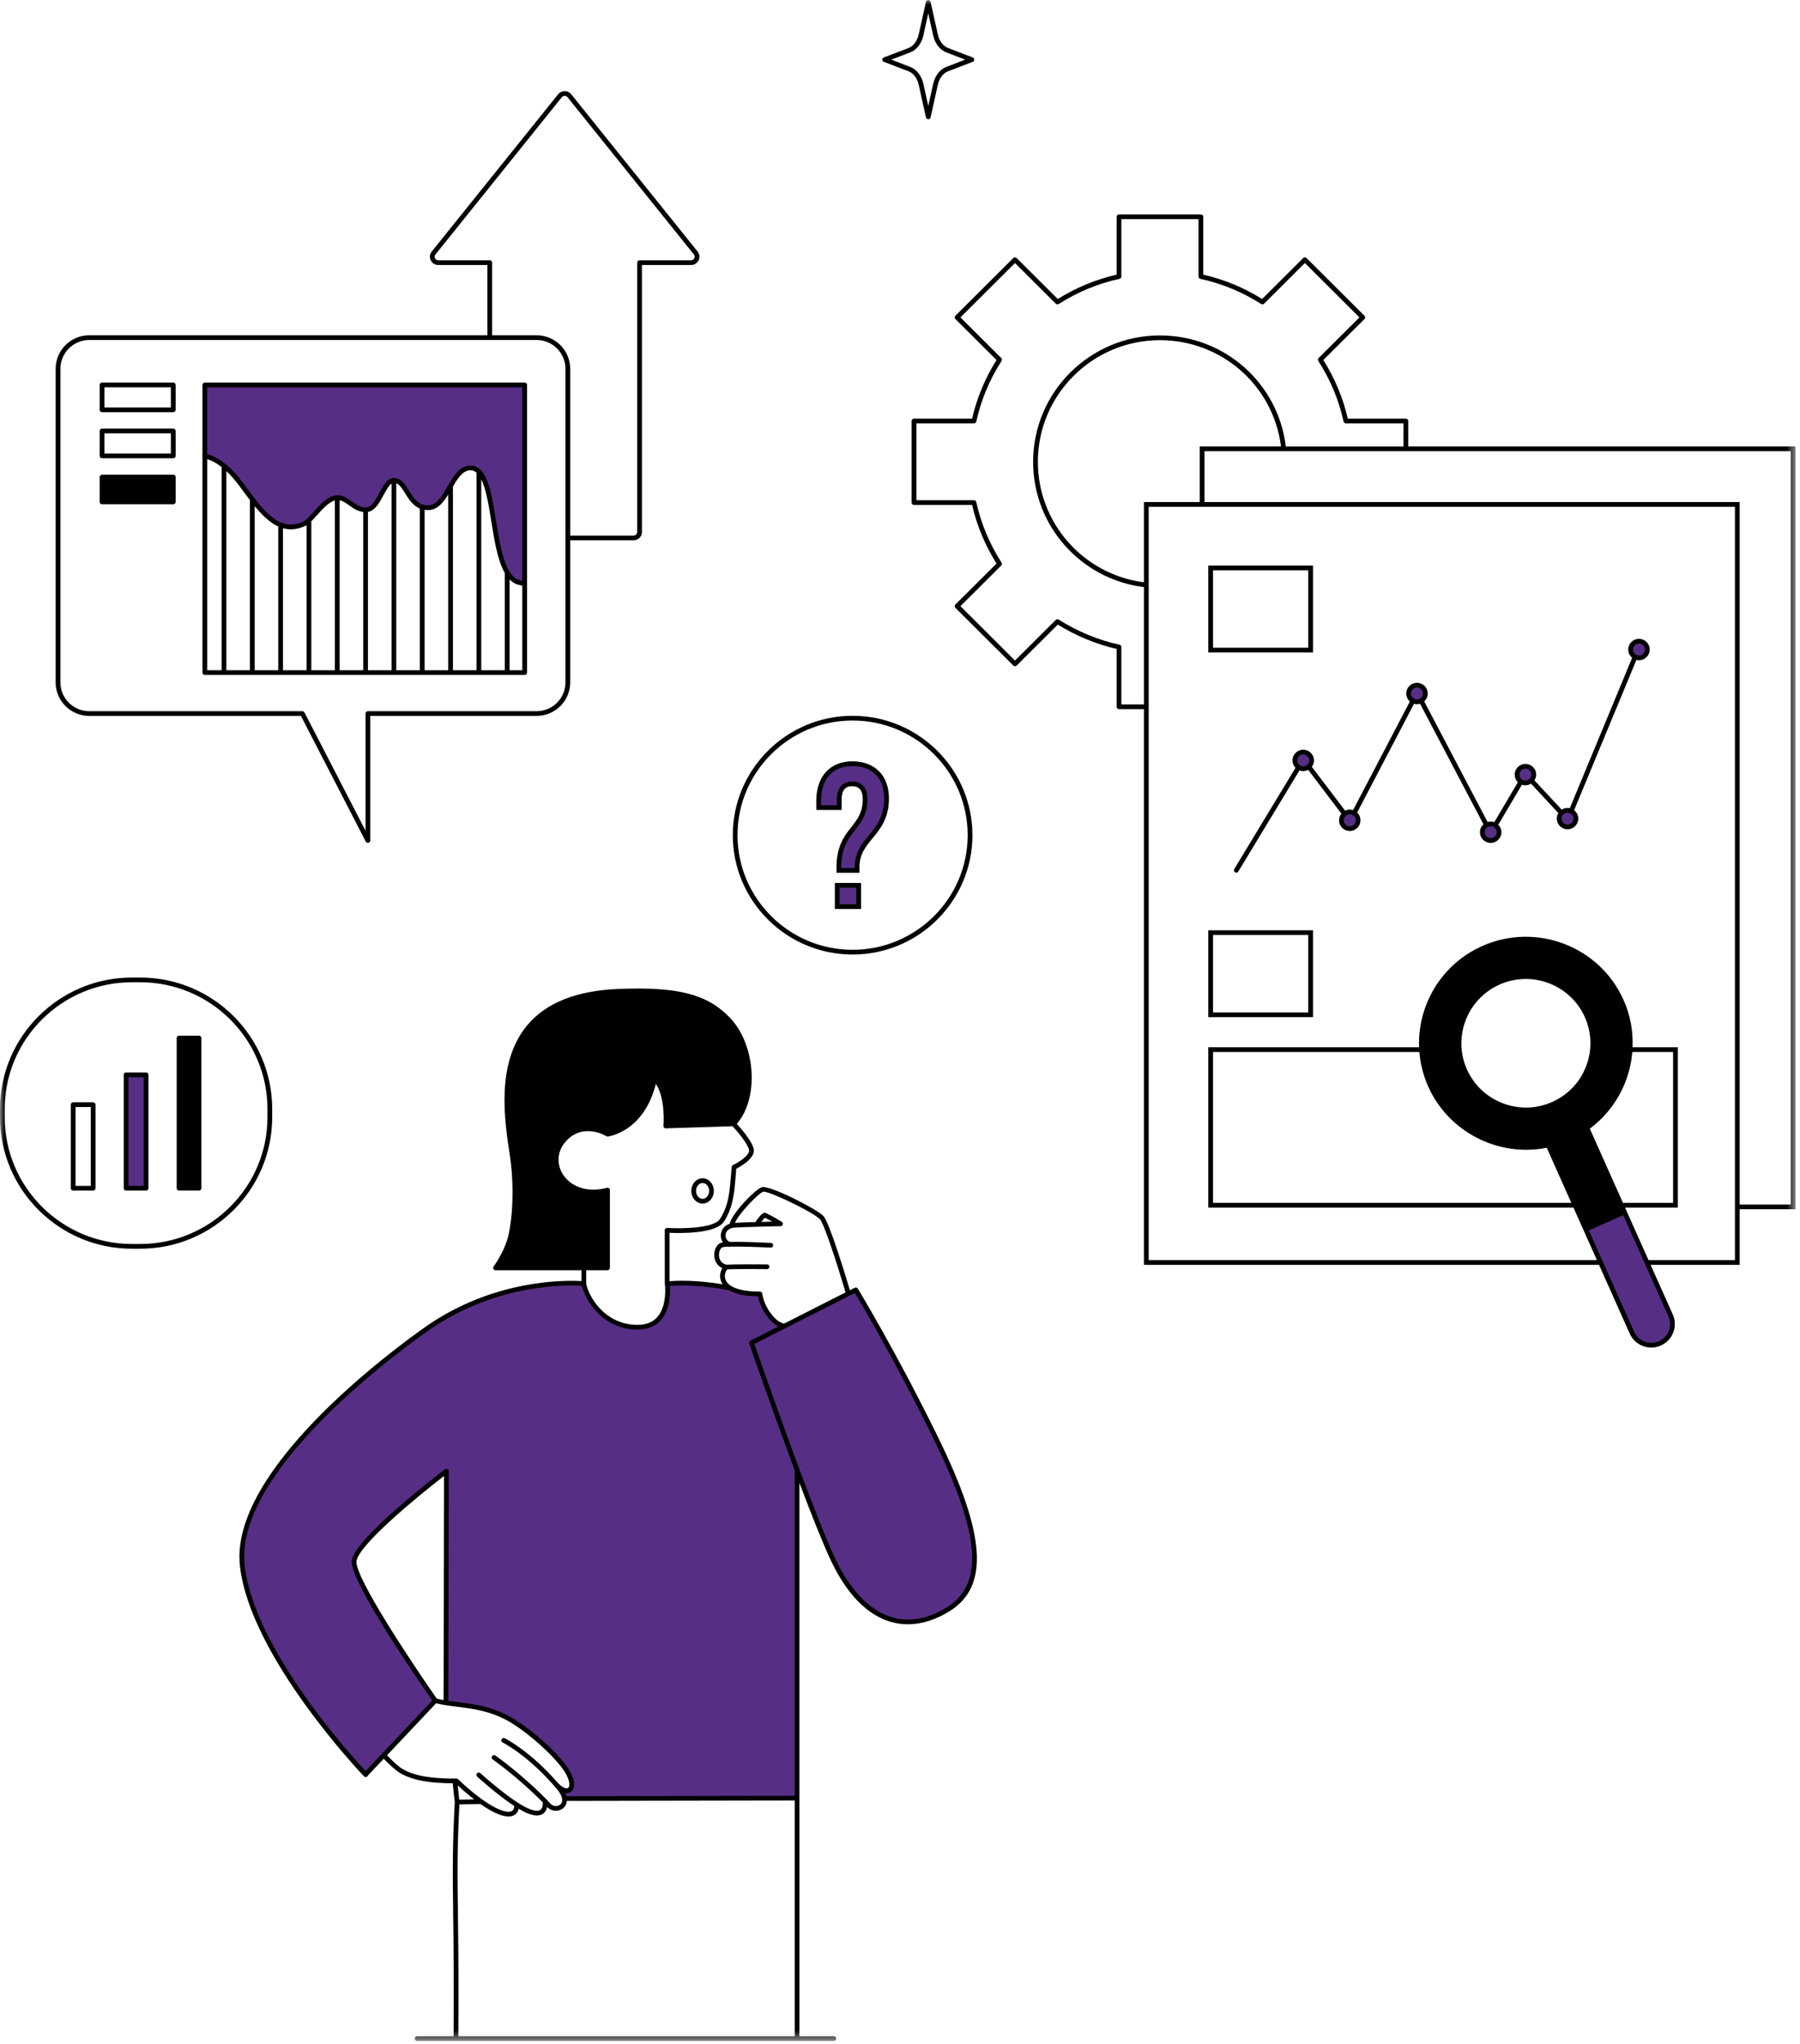
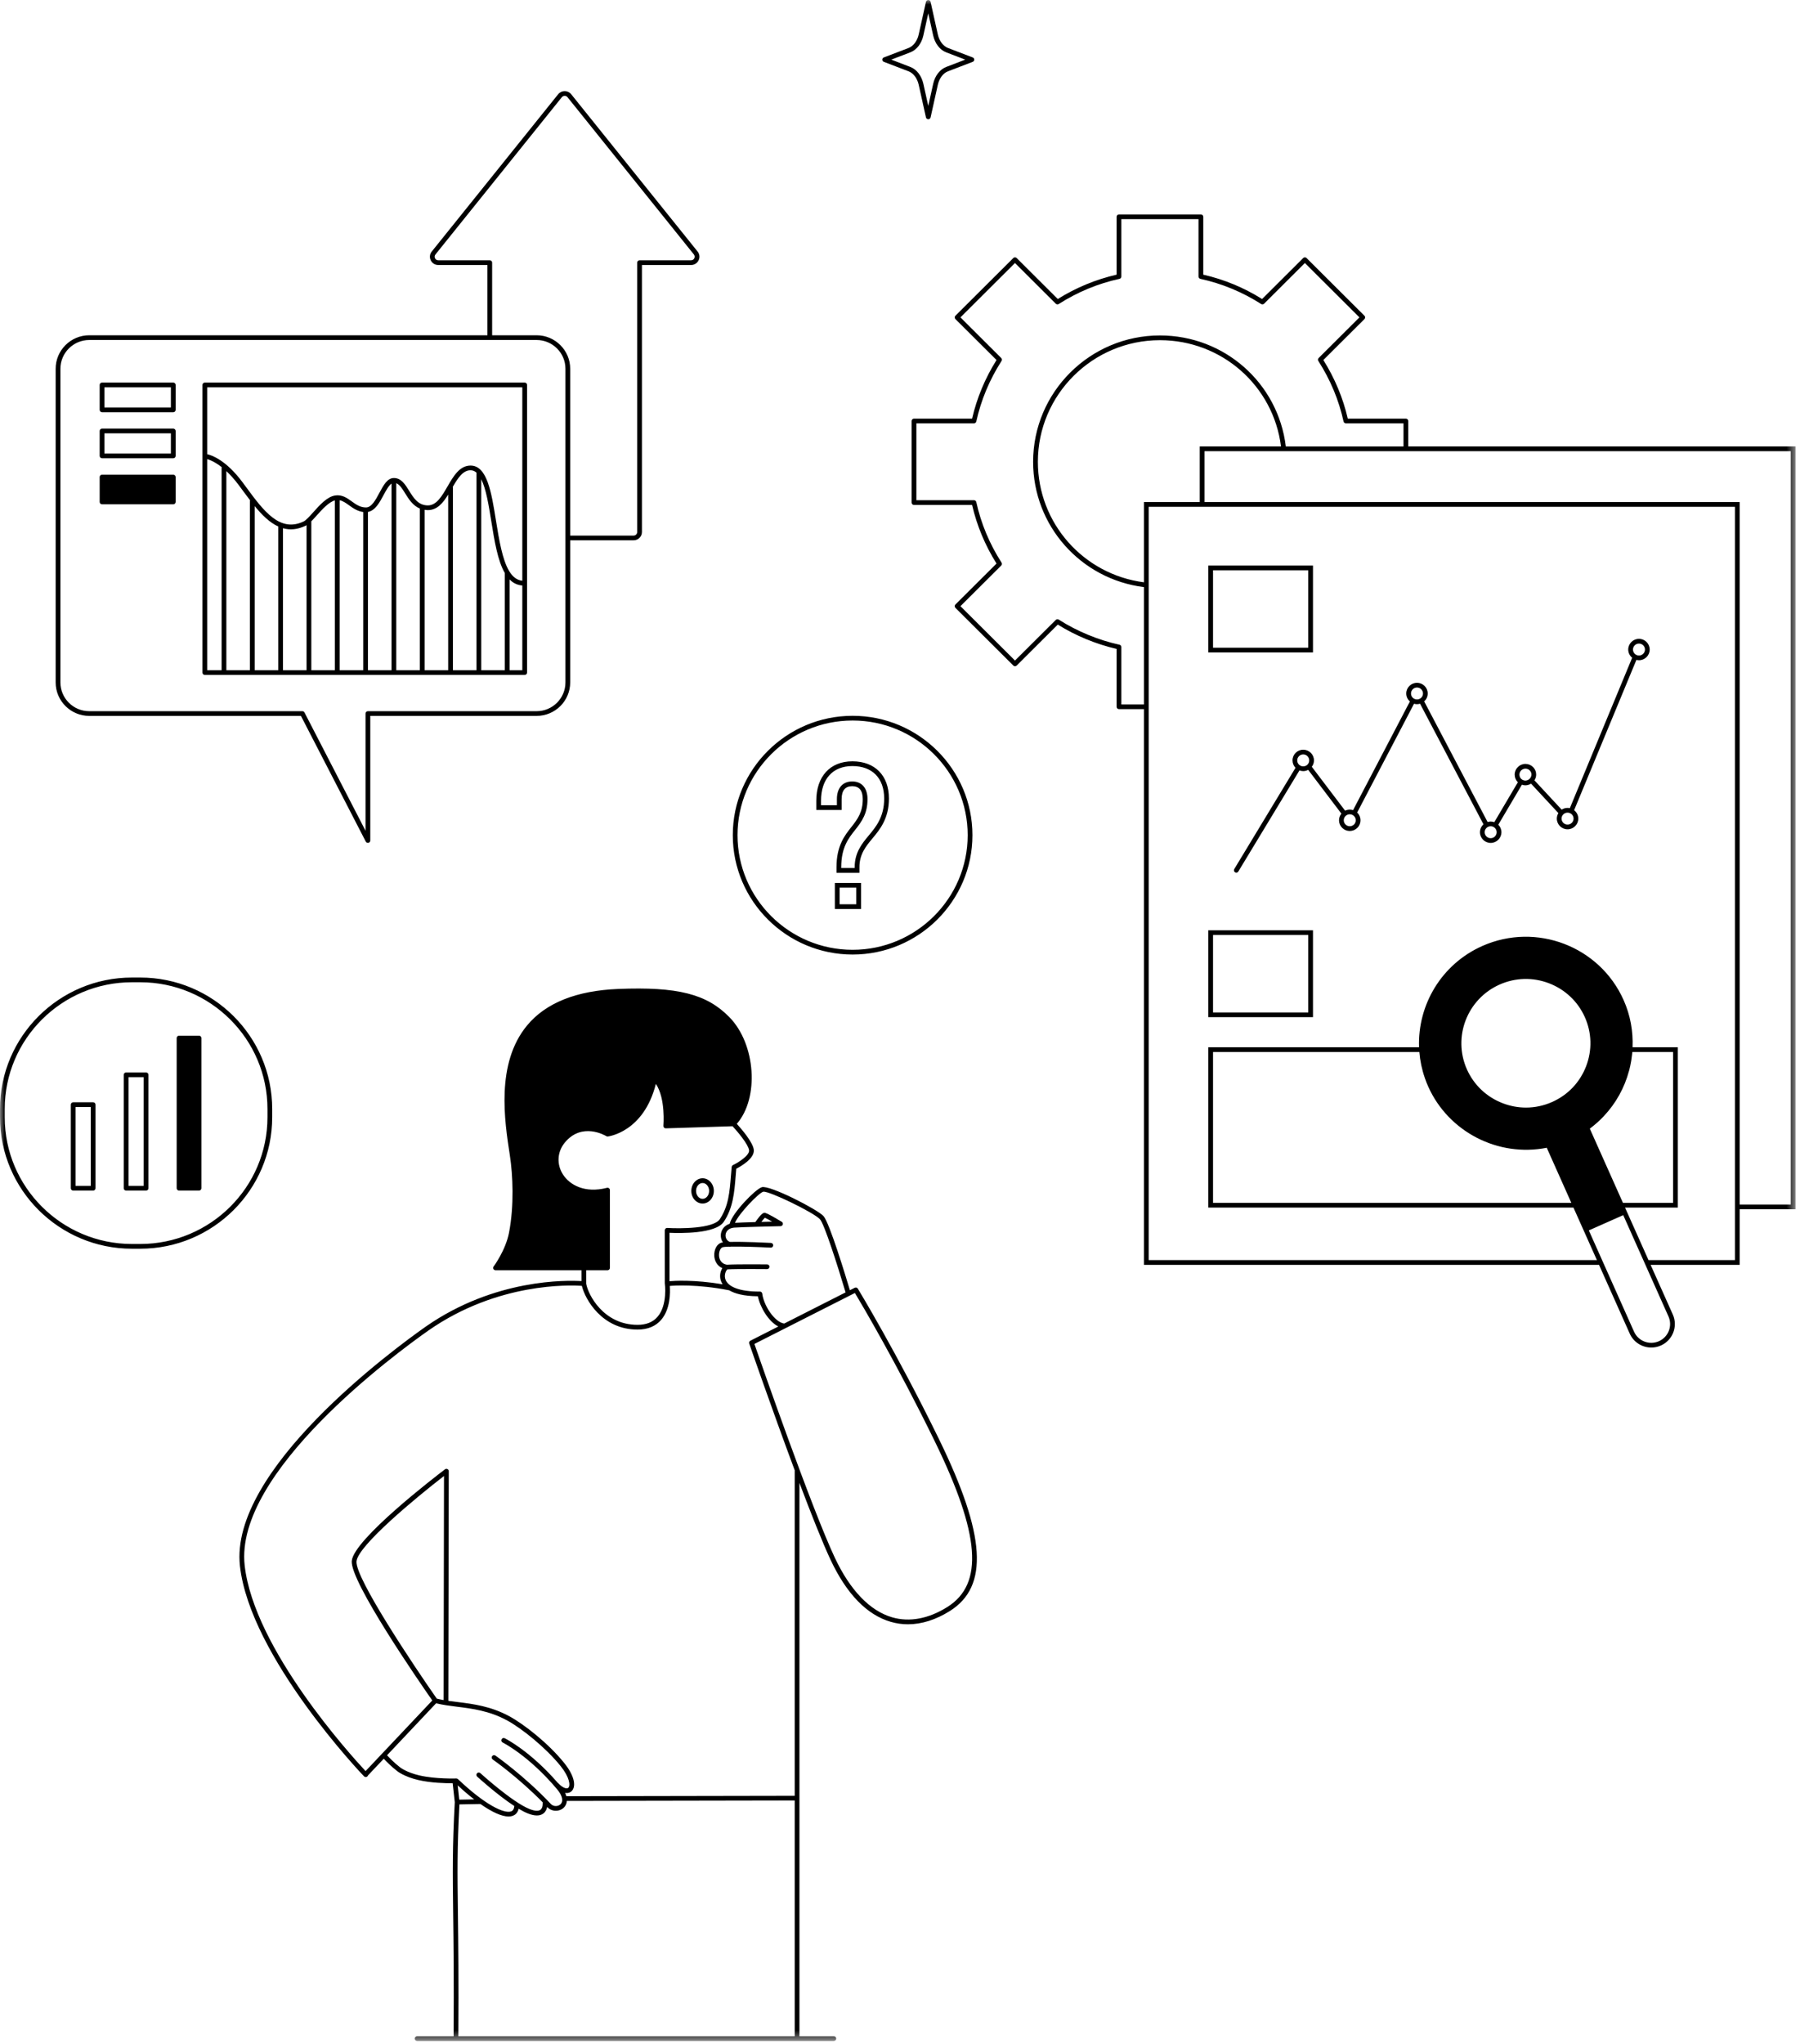
<svg xmlns="http://www.w3.org/2000/svg" width="200" height="227" viewBox="0 0 200 227" fill="none">
-   <path d="M16.186 131.899H14.008V119.305H16.186V131.899ZM176.195 136.535L181.326 148.027C181.854 149.211 183.248 149.743 184.437 149.216C185.626 148.69 186.16 147.305 185.632 146.121L180.498 134.629L176.195 136.535ZM93.213 96.323C93.213 94.064 94.043 92.991 94.806 92.03C95.502 91.156 96.13 90.308 96.13 88.765C96.13 87.669 95.614 87.064 94.692 87.064C93.773 87.064 93.257 87.669 93.257 88.765V89.703H90.964V88.943C90.964 86.395 92.359 84.828 94.716 84.828C97.072 84.828 98.511 86.281 98.511 88.698C98.511 90.776 97.612 91.916 96.735 92.968C95.972 93.886 95.232 94.8 95.232 96.323V96.68H93.213V96.323ZM93.031 98.334H95.411V100.704H93.031V98.334ZM183.04 72.149C183.04 72.661 182.626 73.076 182.112 73.076C181.599 73.076 181.182 72.661 181.182 72.149C181.182 71.638 181.599 71.223 182.112 71.223C182.626 71.223 183.04 71.638 183.04 72.149ZM170.428 86.041C170.422 86.547 170.005 86.962 169.497 86.968C168.983 86.973 168.567 86.552 168.567 86.041C168.567 85.529 168.983 85.115 169.497 85.115C170.011 85.115 170.433 85.529 170.428 86.041ZM175.106 90.928C175.106 91.439 174.689 91.854 174.176 91.854C173.665 91.854 173.248 91.439 173.248 90.928C173.248 90.416 173.665 90.001 174.176 90.001C174.689 90.001 175.106 90.416 175.106 90.928ZM166.565 92.439C166.565 92.95 166.148 93.365 165.634 93.365C165.121 93.365 164.704 92.95 164.704 92.439C164.704 91.927 165.121 91.512 165.634 91.512C166.148 91.512 166.565 91.927 166.565 92.439ZM158.376 77.03C158.376 77.542 157.959 77.957 157.448 77.957C156.935 77.957 156.518 77.542 156.518 77.03C156.518 76.519 156.935 76.106 157.448 76.106C157.959 76.106 158.376 76.519 158.376 77.03ZM149.306 90.469C148.951 90.84 148.963 91.425 149.333 91.778C149.702 92.135 150.292 92.123 150.648 91.755C151.003 91.387 150.991 90.799 150.621 90.446C150.251 90.092 149.664 90.101 149.306 90.469ZM145.737 84.463C145.737 84.974 145.32 85.389 144.807 85.389C144.293 85.389 143.879 84.974 143.879 84.463C143.879 83.951 144.293 83.539 144.807 83.539C145.32 83.539 145.737 83.951 145.737 84.463ZM64.803 142.538C64.803 142.538 61.126 142.468 57.331 143.204C53.535 143.944 49.024 146.156 45.622 148.804C42.22 151.455 34.748 157.33 31.046 162.816C27.342 168.299 26.048 171.804 27.251 175.998C28.455 180.192 30.861 184.614 33.682 188.487C36.506 192.359 40.624 197.012 40.624 197.012L48.261 188.992C48.261 188.992 40.301 177.102 39.376 173.507C39.376 172.125 45.114 166.458 49.555 163.506C49.602 166.779 49.511 189.039 49.511 189.039C49.511 189.039 53.212 189.317 55.757 190.515C58.302 191.713 61.311 194.385 62.793 196.276C64.272 198.164 63.58 199.225 62.561 198.763C62.793 199.503 62.884 199.918 62.884 199.918L88.569 199.733V163.368C88.569 163.368 91.346 171.02 93.104 174.2C94.862 177.38 97.639 181.066 102.822 179.824C108.006 178.578 108.792 174.568 108.191 171.064C107.589 167.563 104.211 159.312 100.553 152.998C96.899 146.685 95.047 143.274 95.047 143.274L86.902 147.375C86.902 147.375 84.865 146.408 84.542 143.827C82.088 143.552 80.794 143.184 80.609 142.769C79.591 142.722 74.777 142.491 74.175 142.629C74.037 143.78 74.128 147.331 71.352 147.375C68.575 147.422 65.798 145.993 64.803 142.538ZM22.76 50.778C22.76 50.778 23.873 50.015 26.996 54.165C30.119 58.313 31.994 59.002 33.661 58.172C35.326 57.345 36.021 55.27 37.41 55.27C38.798 55.27 39.215 56.515 40.741 56.515C42.267 56.515 42.614 53.61 43.726 53.543C44.836 53.473 45.74 56.79 47.683 56.375C49.626 55.963 50.459 51.883 52.332 51.883C54.208 51.883 54.486 57.068 54.9 58.172C55.317 59.28 55.179 64.947 58.373 64.81C58.511 61.493 58.373 42.758 58.373 42.758H22.76V50.778Z" fill="#572E85" />
  <mask id="mask0_1027_2250" style="mask-type:luminance" maskUnits="userSpaceOnUse" x="0" y="0" width="200" height="227">
    <path d="M0 0H199.496V226.558H0V0Z" fill="white" />
  </mask>
  <g mask="url(#mask0_1027_2250)">
    <path d="M95.313 143.137C95.243 143.02 95.093 142.979 94.969 143.041L94.432 143.313C93.992 141.837 92.163 135.807 91.5 135.079C90.81 134.322 85.507 131.604 84.647 131.87C83.927 132.086 81.353 134.752 81.089 135.889C81.086 135.901 81.089 135.915 81.086 135.927C80.408 136.146 80.121 136.69 80.091 137.149C80.071 137.47 80.159 137.765 80.323 138.002C80.256 138.011 80.197 138.02 80.153 138.034C79.663 138.166 79.322 138.8 79.363 139.507C79.393 140.022 79.654 140.594 80.259 140.863C80.056 141.182 79.948 141.641 80.053 142.106C80.091 142.269 80.165 142.459 80.294 142.655C77.133 142.123 74.887 142.269 74.388 142.313V136.935C75.565 136.988 79.516 137.061 80.42 135.713C81.456 134.161 81.594 132.46 81.738 130.66C81.761 130.385 81.782 130.105 81.808 129.818C82.319 129.555 83.904 128.655 83.749 127.67C83.614 126.817 82.348 125.358 81.867 124.832C84.371 121.974 83.986 115.988 81.045 112.983C78.521 110.405 75.284 109.584 68.682 109.85C64.039 110.037 60.631 111.402 58.559 113.91C55.072 118.127 56.061 124.516 56.651 128.336C56.986 130.505 57.139 133.898 56.56 136.912C56.179 138.891 54.861 140.656 54.849 140.676C54.787 140.755 54.779 140.86 54.823 140.951C54.87 141.039 54.961 141.094 55.06 141.094H64.606L64.608 142.301C63.009 142.202 54.984 142.009 47.318 147.346C43.66 149.918 25.465 163.284 26.66 173.943C27.796 184.082 40.32 197.179 40.449 197.311C40.499 197.363 40.57 197.39 40.637 197.39C40.705 197.39 40.769 197.366 40.819 197.316C40.851 197.287 40.872 197.252 40.884 197.211L42.642 195.352C42.888 195.618 43.478 196.229 44.139 196.732C44.168 196.758 44.928 197.357 46.472 197.717C47.89 198.047 49.539 198.082 50.297 198.079L50.531 200.175C50.261 205.19 50.294 207.979 50.352 212.591C50.394 215.844 50.443 219.886 50.402 226.179H46.349C46.202 226.179 46.085 226.296 46.085 226.439C46.085 226.585 46.202 226.702 46.349 226.702H50.661H50.663H92.648C92.795 226.702 92.912 226.585 92.912 226.439C92.912 226.296 92.795 226.179 92.648 226.179H88.823C88.826 226.173 88.826 226.17 88.826 226.164V164.716C90.126 168.162 91.392 171.354 92.281 173.25C94.071 177.056 96.323 179.377 98.973 180.148C99.592 180.329 100.229 180.42 100.878 180.42C102.404 180.42 103.992 179.92 105.551 178.938C109.886 176.205 109.528 170.509 104.35 159.891C99.677 150.313 95.357 143.21 95.313 143.137ZM79.892 139.478C79.862 138.996 80.079 138.595 80.291 138.54C80.414 138.505 80.672 138.484 81.013 138.475C81.022 138.475 81.031 138.481 81.042 138.484C81.063 138.487 81.083 138.49 81.101 138.49C81.136 138.49 81.168 138.481 81.201 138.47C82.357 138.446 84.286 138.513 85.636 138.581C85.78 138.592 85.903 138.478 85.912 138.335C85.921 138.189 85.809 138.066 85.662 138.058C85.287 138.04 82.639 137.906 81.11 137.949C80.749 137.832 80.599 137.482 80.617 137.184C80.64 136.83 80.895 136.43 81.544 136.362C82.207 136.298 86.684 136.199 86.731 136.199C86.848 136.196 86.948 136.117 86.98 136.003C87.009 135.889 86.963 135.772 86.86 135.711C85.213 134.717 85.031 134.717 84.955 134.717C84.843 134.717 84.644 134.717 83.927 135.743C82.997 135.769 82.093 135.801 81.662 135.827C82.096 134.793 84.286 132.528 84.796 132.373C85.401 132.241 90.426 134.682 91.11 135.433C91.582 135.947 93.05 140.51 93.954 143.555L87.13 147.016C86.064 146.855 84.864 145.028 84.694 143.693C84.679 143.561 84.567 143.462 84.432 143.462C82.193 143.476 80.784 142.939 80.567 141.989C80.464 141.533 80.675 141.112 80.822 140.998C81.911 140.936 85.195 140.969 85.231 140.969C85.377 140.969 85.495 140.852 85.495 140.708C85.498 140.562 85.38 140.445 85.234 140.443C85.096 140.443 81.844 140.41 80.763 140.478C80.024 140.352 79.906 139.738 79.892 139.478ZM84.594 135.725C84.749 135.521 84.896 135.342 84.984 135.263C85.131 135.325 85.442 135.491 85.794 135.693C85.448 135.702 85.031 135.713 84.594 135.725ZM62.557 130.464C61.832 129.342 61.908 127.954 62.745 126.928C64.655 124.592 67.256 126.133 67.367 126.2C67.414 126.229 67.473 126.244 67.529 126.238C67.57 126.232 71.515 125.779 72.874 120.395C73.972 122.015 73.716 125.013 73.713 125.045C73.707 125.121 73.731 125.194 73.784 125.25C73.837 125.306 73.907 125.332 73.983 125.332L81.397 125.098C81.94 125.683 83.123 127.077 83.229 127.752C83.317 128.316 82.067 129.117 81.444 129.412C81.362 129.453 81.306 129.535 81.298 129.625C81.265 129.961 81.239 130.295 81.213 130.619C81.069 132.425 80.942 133.983 79.98 135.421C79.272 136.479 75.527 136.482 74.142 136.394C74.071 136.389 73.998 136.415 73.945 136.465C73.892 136.514 73.863 136.584 73.863 136.658L73.866 142.529C73.869 142.553 74.206 144.941 73.056 146.268C72.545 146.861 71.799 147.159 70.84 147.159C67.039 147.159 65.325 143.774 65.134 142.582V141.094H67.502C67.649 141.094 67.767 140.977 67.767 140.831V132.194C67.767 132.113 67.728 132.034 67.664 131.984C67.599 131.934 67.514 131.917 67.438 131.94C64.952 132.58 63.288 131.598 62.557 130.464ZM46.593 197.205C45.178 196.875 44.476 196.329 44.465 196.32C43.813 195.823 43.22 195.2 43.003 194.97L48.456 189.194C49.187 189.375 49.959 189.475 50.778 189.577C52.457 189.787 54.362 190.024 56.337 191.094C57.969 191.98 60.64 194.119 62.29 196.168C63.308 197.433 63.399 198.357 63.138 198.585C62.971 198.731 62.545 198.611 62.055 198.1C62.04 198.085 62.023 198.076 62.005 198.065C58.92 194.505 56.202 193.137 56.082 193.078C55.953 193.014 55.794 193.067 55.73 193.198C55.665 193.327 55.721 193.485 55.85 193.549C55.879 193.564 58.77 195.01 61.914 198.763C62.501 199.462 62.633 200.102 62.257 200.432C61.999 200.66 61.506 200.695 61.209 200.382C58.248 197.238 55.078 195.025 55.046 195.002C54.925 194.92 54.761 194.949 54.679 195.069C54.597 195.186 54.626 195.349 54.743 195.434C54.776 195.455 57.546 197.39 60.308 200.204C60.303 200.233 60.297 200.266 60.3 200.298C60.3 200.304 60.341 200.806 60.05 201.023C59.818 201.195 59.393 201.163 58.823 200.935C56.892 200.157 53.408 196.983 53.373 196.954C53.267 196.855 53.1 196.861 53.003 196.969C52.903 197.074 52.912 197.24 53.017 197.34C53.132 197.442 55.26 199.377 57.147 200.608C57.144 200.619 57.139 200.631 57.139 200.643C57.1 201.04 56.924 201.151 56.795 201.201C56.032 201.487 53.907 200.491 50.887 197.62C50.834 197.571 50.769 197.547 50.696 197.547C50.672 197.55 48.392 197.623 46.593 197.205ZM39.61 173.438C39.754 171.687 46.314 166.28 49.334 163.947L49.29 188.838C49.029 188.791 48.776 188.738 48.53 188.677C45.944 184.982 39.46 175.279 39.61 173.438ZM52.686 199.868L51.03 199.9L50.854 198.307C51.491 198.901 52.105 199.421 52.686 199.868ZM50.928 226.179C50.969 219.883 50.919 215.838 50.881 212.582C50.822 208.049 50.79 205.284 51.048 200.426L53.379 200.382C54.664 201.283 55.747 201.771 56.507 201.771C56.684 201.771 56.842 201.744 56.98 201.692C57.227 201.598 57.52 201.388 57.629 200.909C57.981 201.119 58.321 201.297 58.627 201.42C59.017 201.578 59.36 201.654 59.654 201.654C59.936 201.654 60.173 201.584 60.367 201.441C60.631 201.245 60.746 200.955 60.796 200.71C60.804 200.719 60.813 200.73 60.825 200.739C61.072 201.002 61.418 201.134 61.764 201.134C62.067 201.134 62.372 201.031 62.607 200.824C62.815 200.643 62.959 200.374 62.985 200.04L88.301 199.994V226.164C88.301 226.17 88.304 226.173 88.304 226.179H50.928ZM88.301 163.392V199.471L62.941 199.517C62.938 199.517 62.935 199.517 62.932 199.52C62.9 199.4 62.853 199.278 62.791 199.149C62.85 199.158 62.906 199.164 62.962 199.164C63.179 199.164 63.358 199.091 63.487 198.98C63.995 198.535 63.948 197.392 62.701 195.838C60.948 193.657 58.242 191.529 56.587 190.632C54.526 189.516 52.568 189.27 50.843 189.057C50.493 189.013 50.15 188.969 49.815 188.922L49.862 163.415C49.862 163.316 49.806 163.225 49.715 163.179C49.624 163.138 49.519 163.146 49.44 163.208C48.401 163.997 39.281 170.991 39.084 173.394C38.9 175.694 46.648 186.906 48.031 188.881L40.62 196.726C39.002 194.993 28.221 183.144 27.185 173.885C26.023 163.518 44.004 150.316 47.62 147.776C55.307 142.424 63.349 142.737 64.652 142.83C65.005 144.312 66.886 147.685 70.84 147.685C71.958 147.685 72.838 147.323 73.458 146.61C74.488 145.417 74.479 143.59 74.424 142.836C74.899 142.795 77.488 142.626 80.984 143.316C80.992 143.316 81.004 143.316 81.013 143.318C81.629 143.687 82.618 143.97 84.209 143.985C84.444 145.177 85.372 146.779 86.481 147.343L83.379 148.919C83.261 148.977 83.206 149.111 83.247 149.237C83.288 149.351 85.785 156.567 88.31 163.339C88.307 163.357 88.301 163.374 88.301 163.392ZM105.269 178.494C103.179 179.809 101.054 180.207 99.123 179.645C96.657 178.926 94.459 176.641 92.759 173.028C90.197 167.577 84.538 151.347 83.822 149.281L94.99 143.62C95.733 144.859 99.66 151.479 103.875 160.119C108.911 170.442 109.328 175.936 105.269 178.494ZM92.762 100.968H95.671V98.074H92.762V100.968ZM93.291 98.597H95.143V100.445H93.291V98.597ZM94.735 106.027C102.076 106.027 108.049 100.079 108.049 92.766C108.049 85.457 102.076 79.509 94.735 79.509C87.394 79.509 81.421 85.457 81.421 92.766C81.421 100.079 87.394 106.027 94.735 106.027ZM94.735 80.032C101.785 80.032 107.52 85.746 107.52 92.766C107.52 99.79 101.785 105.501 94.735 105.501C87.682 105.501 81.946 99.79 81.946 92.766C81.946 85.746 87.682 80.032 94.735 80.032ZM98.204 6.869L100.954 7.922C101.488 8.126 101.923 8.705 102.081 9.43L102.883 13.042C102.912 13.162 103.018 13.247 103.141 13.247C103.264 13.247 103.373 13.162 103.399 13.042L104.201 9.43C104.362 8.705 104.793 8.126 105.331 7.922L108.078 6.869C108.181 6.831 108.248 6.732 108.248 6.624C108.248 6.516 108.181 6.419 108.078 6.381L105.331 5.329C104.793 5.122 104.362 4.546 104.201 3.818L103.399 0.208C103.373 0.089 103.264 0.004 103.141 0.004C103.018 0.004 102.912 0.089 102.883 0.208L102.081 3.818C101.923 4.546 101.488 5.122 100.954 5.329L98.204 6.381C98.101 6.419 98.034 6.516 98.034 6.624C98.034 6.735 98.101 6.831 98.204 6.869ZM101.142 5.817C101.852 5.545 102.395 4.841 102.598 3.932L103.141 1.48L103.684 3.932C103.886 4.841 104.429 5.545 105.14 5.817L107.25 6.624L105.14 7.434C104.429 7.705 103.886 8.41 103.684 9.319L103.141 11.768L102.598 9.319C102.395 8.41 101.852 7.705 101.142 7.434L99.032 6.624L101.142 5.817ZM93.514 88.765C93.514 87.809 93.91 87.327 94.688 87.327C95.469 87.327 95.862 87.809 95.862 88.765C95.862 90.168 95.336 90.934 94.594 91.866C93.86 92.793 92.944 93.944 92.944 96.323V96.943H95.492V96.323C95.492 94.868 96.226 93.988 96.933 93.135C97.752 92.156 98.77 90.934 98.77 88.698C98.77 86.149 97.215 84.565 94.711 84.565C92.237 84.565 90.699 86.243 90.699 88.944V89.966H93.514V88.765ZM92.988 88.765V89.44H91.224V88.944C91.224 86.529 92.528 85.091 94.711 85.091C96.921 85.091 98.242 86.439 98.242 88.698C98.242 90.744 97.332 91.837 96.528 92.802C95.794 93.681 94.964 94.681 94.964 96.323V96.417H93.47V96.323C93.47 94.129 94.286 93.1 95.008 92.194C95.791 91.212 96.39 90.335 96.39 88.765C96.39 87.535 95.753 86.801 94.688 86.801C93.625 86.801 92.988 87.535 92.988 88.765ZM22.11 115.038H19.892C19.748 115.038 19.63 115.155 19.63 115.301V131.984C19.63 132.127 19.748 132.247 19.892 132.247H22.11C22.257 132.247 22.375 132.127 22.375 131.984V115.301C22.375 115.155 22.257 115.038 22.11 115.038ZM145.888 62.82H134.254V72.471H145.888V62.82ZM145.36 71.945H134.782V63.346H145.36V71.945ZM134.254 112.98H145.888V103.332H134.254V112.98ZM134.782 103.855H145.36V112.457H134.782V103.855ZM22.756 74.97H58.298C58.445 74.97 58.562 74.853 58.562 74.707V42.758C58.562 42.612 58.445 42.495 58.298 42.495H22.756C22.612 42.495 22.495 42.612 22.495 42.758V74.707C22.495 74.853 22.612 74.97 22.756 74.97ZM24.623 51.976V74.447H23.02V50.994C23.308 51.076 23.889 51.307 24.64 51.895C24.632 51.921 24.623 51.947 24.623 51.976ZM27.769 55.662V74.447H25.151V52.33C25.577 52.728 26.041 53.23 26.525 53.882L26.953 54.461C27.229 54.835 27.505 55.209 27.787 55.574C27.778 55.604 27.769 55.63 27.769 55.662ZM30.916 58.52V74.447H28.298V56.214C29.108 57.202 29.962 58.05 30.925 58.485C30.922 58.497 30.916 58.509 30.916 58.52ZM34.062 74.447H31.444V58.672C32.21 58.889 33.047 58.836 33.98 58.386C34.007 58.374 34.036 58.348 34.062 58.333V74.447ZM34.591 74.447V57.945C34.591 57.933 34.585 57.921 34.585 57.91C34.773 57.723 34.972 57.5 35.189 57.258C35.794 56.583 36.54 55.758 37.209 55.586V74.447H34.591ZM40.358 74.447H37.737V55.566C38.101 55.636 38.418 55.864 38.773 56.118C39.211 56.434 39.701 56.784 40.358 56.872V74.447ZM43.505 74.447H40.884V56.863C41.688 56.72 42.181 55.811 42.618 54.993C42.903 54.464 43.194 53.926 43.505 53.715V74.447ZM46.651 74.447H44.03V53.675C44.409 53.824 44.691 54.274 45.008 54.785C45.398 55.416 45.862 56.162 46.651 56.489V74.447ZM47.177 74.447V56.627C47.294 56.644 47.411 56.662 47.541 56.662C48.574 56.662 49.225 55.864 49.798 54.937V74.447H47.177ZM50.326 74.447V54.166C50.326 54.133 50.317 54.104 50.308 54.078C50.875 53.105 51.432 52.236 52.284 52.236C52.53 52.236 52.75 52.333 52.944 52.5V74.447H50.326ZM56.091 74.447H53.472V53.23C54.01 54.309 54.303 56.124 54.588 57.901C54.937 60.067 55.292 62.273 56.091 63.653V74.447ZM58.034 74.447H56.619V64.36C57.001 64.755 57.467 64.992 58.034 65.035V74.447ZM23.02 43.021H58.034V64.506C57.432 64.445 56.968 64.068 56.598 63.472C56.593 63.454 56.581 63.44 56.569 63.425C55.809 62.154 55.454 59.964 55.107 57.819C54.602 54.677 54.127 51.713 52.284 51.713C51.066 51.713 50.385 52.891 49.727 54.028C49.099 55.112 48.506 56.138 47.541 56.138C46.463 56.138 45.953 55.311 45.457 54.511C45.025 53.815 44.579 53.096 43.769 53.096C43.038 53.096 42.609 53.897 42.154 54.744C41.729 55.542 41.286 56.366 40.666 56.366C40.021 56.366 39.563 56.039 39.081 55.691C38.556 55.314 38.016 54.925 37.253 55.034C36.361 55.159 35.53 56.089 34.796 56.91C34.391 57.363 34.007 57.79 33.748 57.916C31.098 59.193 29.29 56.743 27.379 54.151L26.948 53.569C25.093 51.076 23.496 50.556 23.02 50.451V43.021ZM78.066 133.685C78.756 133.685 79.316 133.057 79.316 132.282C79.316 131.508 78.756 130.879 78.066 130.879C77.373 130.879 76.813 131.508 76.813 132.282C76.813 133.057 77.373 133.685 78.066 133.685ZM78.066 131.405C78.465 131.405 78.791 131.8 78.791 132.282C78.791 132.767 78.465 133.162 78.066 133.162C77.664 133.162 77.338 132.767 77.338 132.282C77.338 131.8 77.664 131.405 78.066 131.405ZM182.108 70.96C181.448 70.96 180.913 71.495 180.913 72.149C180.913 72.518 181.087 72.842 181.351 73.061L174.427 89.768C174.345 89.75 174.26 89.739 174.171 89.739C173.931 89.739 173.708 89.811 173.52 89.934L170.491 86.675C170.611 86.491 170.685 86.275 170.685 86.044C170.69 85.731 170.57 85.433 170.347 85.208C170.118 84.98 169.816 84.852 169.493 84.852C168.835 84.852 168.298 85.386 168.298 86.041C168.298 86.363 168.424 86.664 168.653 86.889L166.032 91.326C165.906 91.282 165.774 91.252 165.63 91.252C165.513 91.252 165.398 91.276 165.29 91.308L158.242 77.907C158.483 77.691 158.636 77.378 158.636 77.03C158.636 76.376 158.102 75.844 157.444 75.844C156.784 75.844 156.249 76.376 156.249 77.03C156.249 77.384 156.408 77.7 156.655 77.916L150.341 89.987C150.05 89.893 149.733 89.914 149.455 90.045L145.756 85.17C145.906 84.972 145.997 84.729 145.997 84.463C145.997 83.808 145.463 83.276 144.802 83.276C144.145 83.276 143.611 83.808 143.611 84.463C143.611 84.781 143.74 85.071 143.945 85.284L137.139 96.534C137.065 96.657 137.106 96.817 137.23 96.893C137.271 96.92 137.318 96.931 137.365 96.931C137.456 96.931 137.541 96.885 137.591 96.803L144.386 85.573C144.515 85.623 144.656 85.653 144.802 85.653C145.005 85.653 145.19 85.6 145.354 85.512L149.044 90.376C148.871 90.592 148.774 90.855 148.78 91.136C148.785 91.454 148.917 91.749 149.146 91.969C149.369 92.185 149.663 92.302 149.971 92.302C149.98 92.302 149.989 92.302 149.995 92.302C150.315 92.296 150.611 92.164 150.834 91.936C151.289 91.466 151.274 90.712 150.802 90.256C150.799 90.256 150.799 90.253 150.796 90.253L157.115 78.17C157.221 78.199 157.33 78.22 157.444 78.22C157.561 78.22 157.673 78.197 157.782 78.164L164.832 91.565C164.591 91.781 164.439 92.091 164.439 92.439C164.439 93.094 164.973 93.629 165.63 93.629C166.288 93.629 166.825 93.094 166.825 92.439C166.825 92.115 166.693 91.82 166.478 91.606L169.102 87.163C169.223 87.204 169.349 87.231 169.481 87.231C169.487 87.231 169.49 87.231 169.496 87.231C169.722 87.228 169.933 87.158 170.115 87.044L173.156 90.317C173.047 90.496 172.98 90.703 172.98 90.928C172.98 91.583 173.514 92.115 174.171 92.115C174.832 92.115 175.366 91.583 175.366 90.928C175.366 90.548 175.184 90.212 174.902 89.996L181.823 73.298C181.914 73.321 182.008 73.336 182.108 73.336C182.766 73.336 183.3 72.804 183.3 72.149C183.3 71.495 182.766 70.96 182.108 70.96ZM144.802 85.126C144.436 85.126 144.136 84.831 144.136 84.463C144.136 84.097 144.436 83.799 144.802 83.799C145.172 83.799 145.469 84.097 145.469 84.463C145.469 84.831 145.172 85.126 144.802 85.126ZM150.453 91.574C150.329 91.7 150.165 91.773 149.986 91.776C149.81 91.779 149.64 91.714 149.51 91.591C149.384 91.469 149.311 91.302 149.308 91.127C149.305 90.948 149.369 90.779 149.493 90.653C149.616 90.525 149.783 90.452 149.959 90.449C149.965 90.449 149.968 90.449 149.974 90.449C150.147 90.449 150.309 90.516 150.435 90.636C150.564 90.758 150.635 90.922 150.64 91.1C150.643 91.279 150.576 91.445 150.453 91.574ZM157.444 77.694C157.074 77.694 156.778 77.399 156.778 77.03C156.778 76.665 157.074 76.367 157.444 76.367C157.811 76.367 158.11 76.665 158.11 77.03C158.11 77.399 157.811 77.694 157.444 77.694ZM165.63 93.103C165.263 93.103 164.964 92.805 164.964 92.439C164.964 92.074 165.263 91.776 165.63 91.776C166 91.776 166.296 92.074 166.296 92.439C166.296 92.805 166 93.103 165.63 93.103ZM170.159 86.038C170.153 86.401 169.854 86.699 169.49 86.705C169.32 86.702 169.152 86.64 169.026 86.518C168.897 86.392 168.827 86.222 168.827 86.041C168.827 85.676 169.126 85.378 169.493 85.378C169.675 85.378 169.845 85.448 169.971 85.576C170.095 85.702 170.162 85.866 170.159 86.038ZM174.171 91.591C173.805 91.591 173.505 91.293 173.505 90.928C173.505 90.563 173.805 90.265 174.171 90.265C174.541 90.265 174.841 90.563 174.841 90.928C174.841 91.293 174.541 91.591 174.171 91.591ZM182.108 72.813C181.741 72.813 181.442 72.515 181.442 72.149C181.442 71.784 181.741 71.486 182.108 71.486C182.475 71.486 182.774 71.784 182.774 72.149C182.774 72.515 182.475 72.813 182.108 72.813ZM156.47 49.591V46.762C156.47 46.616 156.352 46.499 156.208 46.499H149.754C149.223 44.202 148.31 42.013 147.039 39.99L151.606 35.442C151.712 35.337 151.712 35.173 151.606 35.071L145.172 28.662C145.072 28.562 144.899 28.562 144.799 28.662L140.232 33.212C138.201 31.944 136.006 31.035 133.696 30.509V24.082C133.696 23.936 133.578 23.819 133.432 23.819H124.33C124.186 23.819 124.069 23.936 124.069 24.082V30.509C121.759 31.038 119.56 31.947 117.532 33.212L112.965 28.662C112.865 28.562 112.689 28.562 112.592 28.662L106.155 35.071C106.053 35.173 106.053 35.337 106.155 35.442L110.725 39.99C109.454 42.013 108.542 44.199 108.01 46.499H101.556C101.409 46.499 101.292 46.616 101.292 46.762V55.826C101.292 55.972 101.409 56.089 101.556 56.089H108.01C108.542 58.389 109.454 60.575 110.725 62.598L106.155 67.148C106.053 67.251 106.053 67.414 106.155 67.517L112.592 73.926C112.689 74.026 112.865 74.026 112.965 73.926L117.532 69.376C119.493 70.606 121.8 71.559 124.069 72.079V78.509C124.069 78.652 124.186 78.769 124.33 78.769H127.103V140.495H177.67L181.081 148.132C181.515 149.106 182.475 149.681 183.479 149.681C183.834 149.681 184.195 149.608 184.538 149.456C185.859 148.872 186.455 147.329 185.868 146.013L183.402 140.495H193.297V134.319H199.499V49.591H156.47ZM127.103 78.246H124.594V71.872C124.594 71.746 124.509 71.641 124.388 71.614C122.043 71.103 119.645 70.109 117.638 68.823C117.535 68.756 117.397 68.771 117.309 68.858L112.777 73.371L106.716 67.333L111.248 62.82C111.333 62.732 111.351 62.595 111.283 62.492C109.948 60.414 109.002 58.152 108.477 55.77C108.451 55.65 108.345 55.563 108.222 55.563H101.82V47.025H108.222C108.345 47.025 108.451 46.938 108.477 46.818C109.002 44.436 109.948 42.173 111.283 40.095C111.351 39.993 111.333 39.856 111.248 39.768L106.716 35.255L112.777 29.217L117.309 33.733C117.397 33.817 117.532 33.835 117.638 33.768C119.725 32.438 121.993 31.497 124.388 30.974C124.509 30.947 124.594 30.842 124.594 30.716V24.342H133.167V30.716C133.167 30.842 133.256 30.947 133.376 30.974C135.768 31.497 138.04 32.435 140.127 33.768C140.229 33.832 140.367 33.817 140.455 33.733L144.987 29.217L151.048 35.255L146.517 39.768C146.428 39.856 146.414 39.993 146.481 40.095C147.817 42.173 148.762 44.436 149.284 46.818C149.311 46.941 149.419 47.025 149.543 47.025H155.944V49.594H142.868C142.014 42.545 136.041 37.26 128.882 37.26C121.113 37.26 114.791 43.556 114.791 51.295C114.791 58.386 120.068 64.331 127.103 65.214V78.246ZM133.305 49.591V55.767H127.103V64.682C120.364 63.802 115.319 58.1 115.319 51.295C115.319 43.845 121.403 37.786 128.882 37.786C135.75 37.786 141.483 42.843 142.334 49.591H133.305ZM185.387 146.227C185.856 147.276 185.378 148.509 184.324 148.977C183.27 149.445 182.032 148.971 181.562 147.922L176.537 136.669L180.359 134.974L185.387 146.227ZM172.457 122.406C171.527 122.818 170.541 123.026 169.552 123.026C168.683 123.026 167.811 122.865 166.972 122.544C165.184 121.86 163.769 120.524 162.992 118.785C161.386 115.187 163.018 110.958 166.628 109.359C168.377 108.584 170.323 108.535 172.114 109.219C173.901 109.906 175.316 111.241 176.094 112.98C176.869 114.719 176.919 116.66 176.232 118.443C175.545 120.226 174.204 121.632 172.457 122.406ZM174.594 133.612H134.782V116.853H157.705C157.785 117.82 157.984 118.788 158.316 119.741C158.325 119.767 158.336 119.796 158.345 119.825C158.448 120.115 158.559 120.404 158.689 120.69C160.94 125.726 166.455 128.559 171.862 127.489L174.594 133.612ZM177.368 124.779C177.409 124.744 177.45 124.709 177.491 124.674C177.72 124.467 177.94 124.253 178.154 124.031C178.169 124.017 178.181 124.002 178.196 123.984C179.54 122.561 180.503 120.828 181.007 118.928C181.016 118.902 181.022 118.875 181.031 118.849C181.101 118.569 181.166 118.282 181.216 117.996C181.23 117.923 181.242 117.85 181.254 117.779C181.289 117.56 181.319 117.341 181.342 117.119C181.351 117.037 181.363 116.955 181.368 116.873C181.368 116.868 181.371 116.859 181.371 116.853H185.9V133.612H180.329L176.646 125.367C176.895 125.18 177.136 124.984 177.368 124.779ZM183.168 139.969L180.561 134.135H186.426V116.327H181.395C181.468 114.561 181.154 112.764 180.397 111.075C177.735 105.112 170.702 102.42 164.714 105.071C160.153 107.091 157.503 111.639 157.673 116.327H134.254V134.135H174.829L177.435 139.969H127.632V56.293H192.771V139.969H183.168ZM198.973 133.796H193.297V55.767H133.831V50.117H198.973V133.796ZM11.338 50.901H19.252C19.398 50.901 19.516 50.784 19.516 50.638V47.873C19.516 47.73 19.398 47.61 19.252 47.61H11.338C11.192 47.61 11.074 47.73 11.074 47.873V50.638C11.074 50.784 11.192 50.901 11.338 50.901ZM11.603 48.136H18.987V50.375H11.603V48.136ZM11.338 45.786H19.252C19.398 45.786 19.516 45.669 19.516 45.523V42.758C19.516 42.612 19.398 42.495 19.252 42.495H11.338C11.192 42.495 11.074 42.612 11.074 42.758V45.523C11.074 45.669 11.192 45.786 11.338 45.786ZM11.603 43.021H18.987V45.26H11.603V43.021ZM11.338 56.016H19.252C19.398 56.016 19.516 55.899 19.516 55.755V52.988C19.516 52.844 19.398 52.728 19.252 52.728H11.338C11.192 52.728 11.074 52.844 11.074 52.988V55.755C11.074 55.899 11.192 56.016 11.338 56.016ZM30.244 123.184C30.244 115.131 23.666 108.582 15.583 108.582H14.661C6.578 108.582 0 115.131 0 123.184V124.098C0 132.151 6.578 138.703 14.661 138.703H15.583C23.666 138.703 30.244 132.151 30.244 124.098V123.184ZM15.583 138.177H14.661C6.868 138.177 0.525 131.861 0.525 124.098V123.184C0.525 115.421 6.868 109.105 14.661 109.105H15.583C23.375 109.105 29.718 115.421 29.718 123.184V124.098C29.718 131.861 23.375 138.177 15.583 138.177ZM16.231 119.124H14.012C13.866 119.124 13.748 119.244 13.748 119.387V131.984C13.748 132.127 13.866 132.247 14.012 132.247H16.231C16.378 132.247 16.495 132.127 16.495 131.984V119.387C16.495 119.244 16.378 119.124 16.231 119.124ZM15.967 131.721H14.277V119.65H15.967V131.721ZM9.918 79.52H33.437L40.643 93.483C40.69 93.57 40.781 93.623 40.878 93.623C40.898 93.623 40.919 93.623 40.939 93.617C41.057 93.588 41.142 93.483 41.142 93.363V79.52H59.622C61.679 79.52 63.355 77.855 63.355 75.803V60.014H70.402C70.913 60.014 71.327 59.602 71.327 59.093V29.436H76.789C77.15 29.436 77.467 29.234 77.623 28.913C77.778 28.591 77.737 28.217 77.511 27.94L63.464 10.464C63.288 10.245 63.023 10.12 62.742 10.12C62.46 10.12 62.196 10.245 62.02 10.464L47.972 27.94C47.746 28.217 47.705 28.591 47.861 28.913C48.013 29.234 48.333 29.436 48.694 29.436H54.156V37.24H9.918C7.86 37.24 6.184 38.909 6.184 40.961V75.803C6.184 77.855 7.86 79.52 9.918 79.52ZM48.694 28.91C48.535 28.91 48.401 28.828 48.333 28.685C48.266 28.545 48.283 28.39 48.383 28.267L62.431 10.792C62.583 10.605 62.9 10.602 63.053 10.792L77.1 28.267C77.197 28.39 77.218 28.545 77.147 28.685C77.08 28.828 76.948 28.91 76.789 28.91H71.063C70.919 28.91 70.799 29.03 70.799 29.173V59.093C70.799 59.312 70.623 59.491 70.402 59.491H63.355V40.961C63.355 38.909 61.679 37.24 59.619 37.24H54.682V29.173C54.682 29.03 54.564 28.91 54.42 28.91H48.694ZM6.713 40.961C6.713 39.198 8.151 37.766 9.918 37.766H59.622C61.389 37.766 62.827 39.198 62.827 40.961V75.803C62.827 77.565 61.389 78.997 59.622 78.997H40.878C40.731 78.997 40.614 79.114 40.614 79.26V92.278L33.833 79.141C33.789 79.053 33.698 78.997 33.599 78.997H9.918C8.151 78.997 6.713 77.565 6.713 75.803V40.961ZM10.352 122.438H8.133C7.987 122.438 7.869 122.558 7.869 122.701V131.984C7.869 132.127 7.987 132.247 8.133 132.247H10.352C10.496 132.247 10.614 132.127 10.614 131.984V122.701C10.614 122.558 10.496 122.438 10.352 122.438ZM8.395 131.721V122.964H10.088V131.721H8.395Z" fill="black" />
  </g>
</svg>